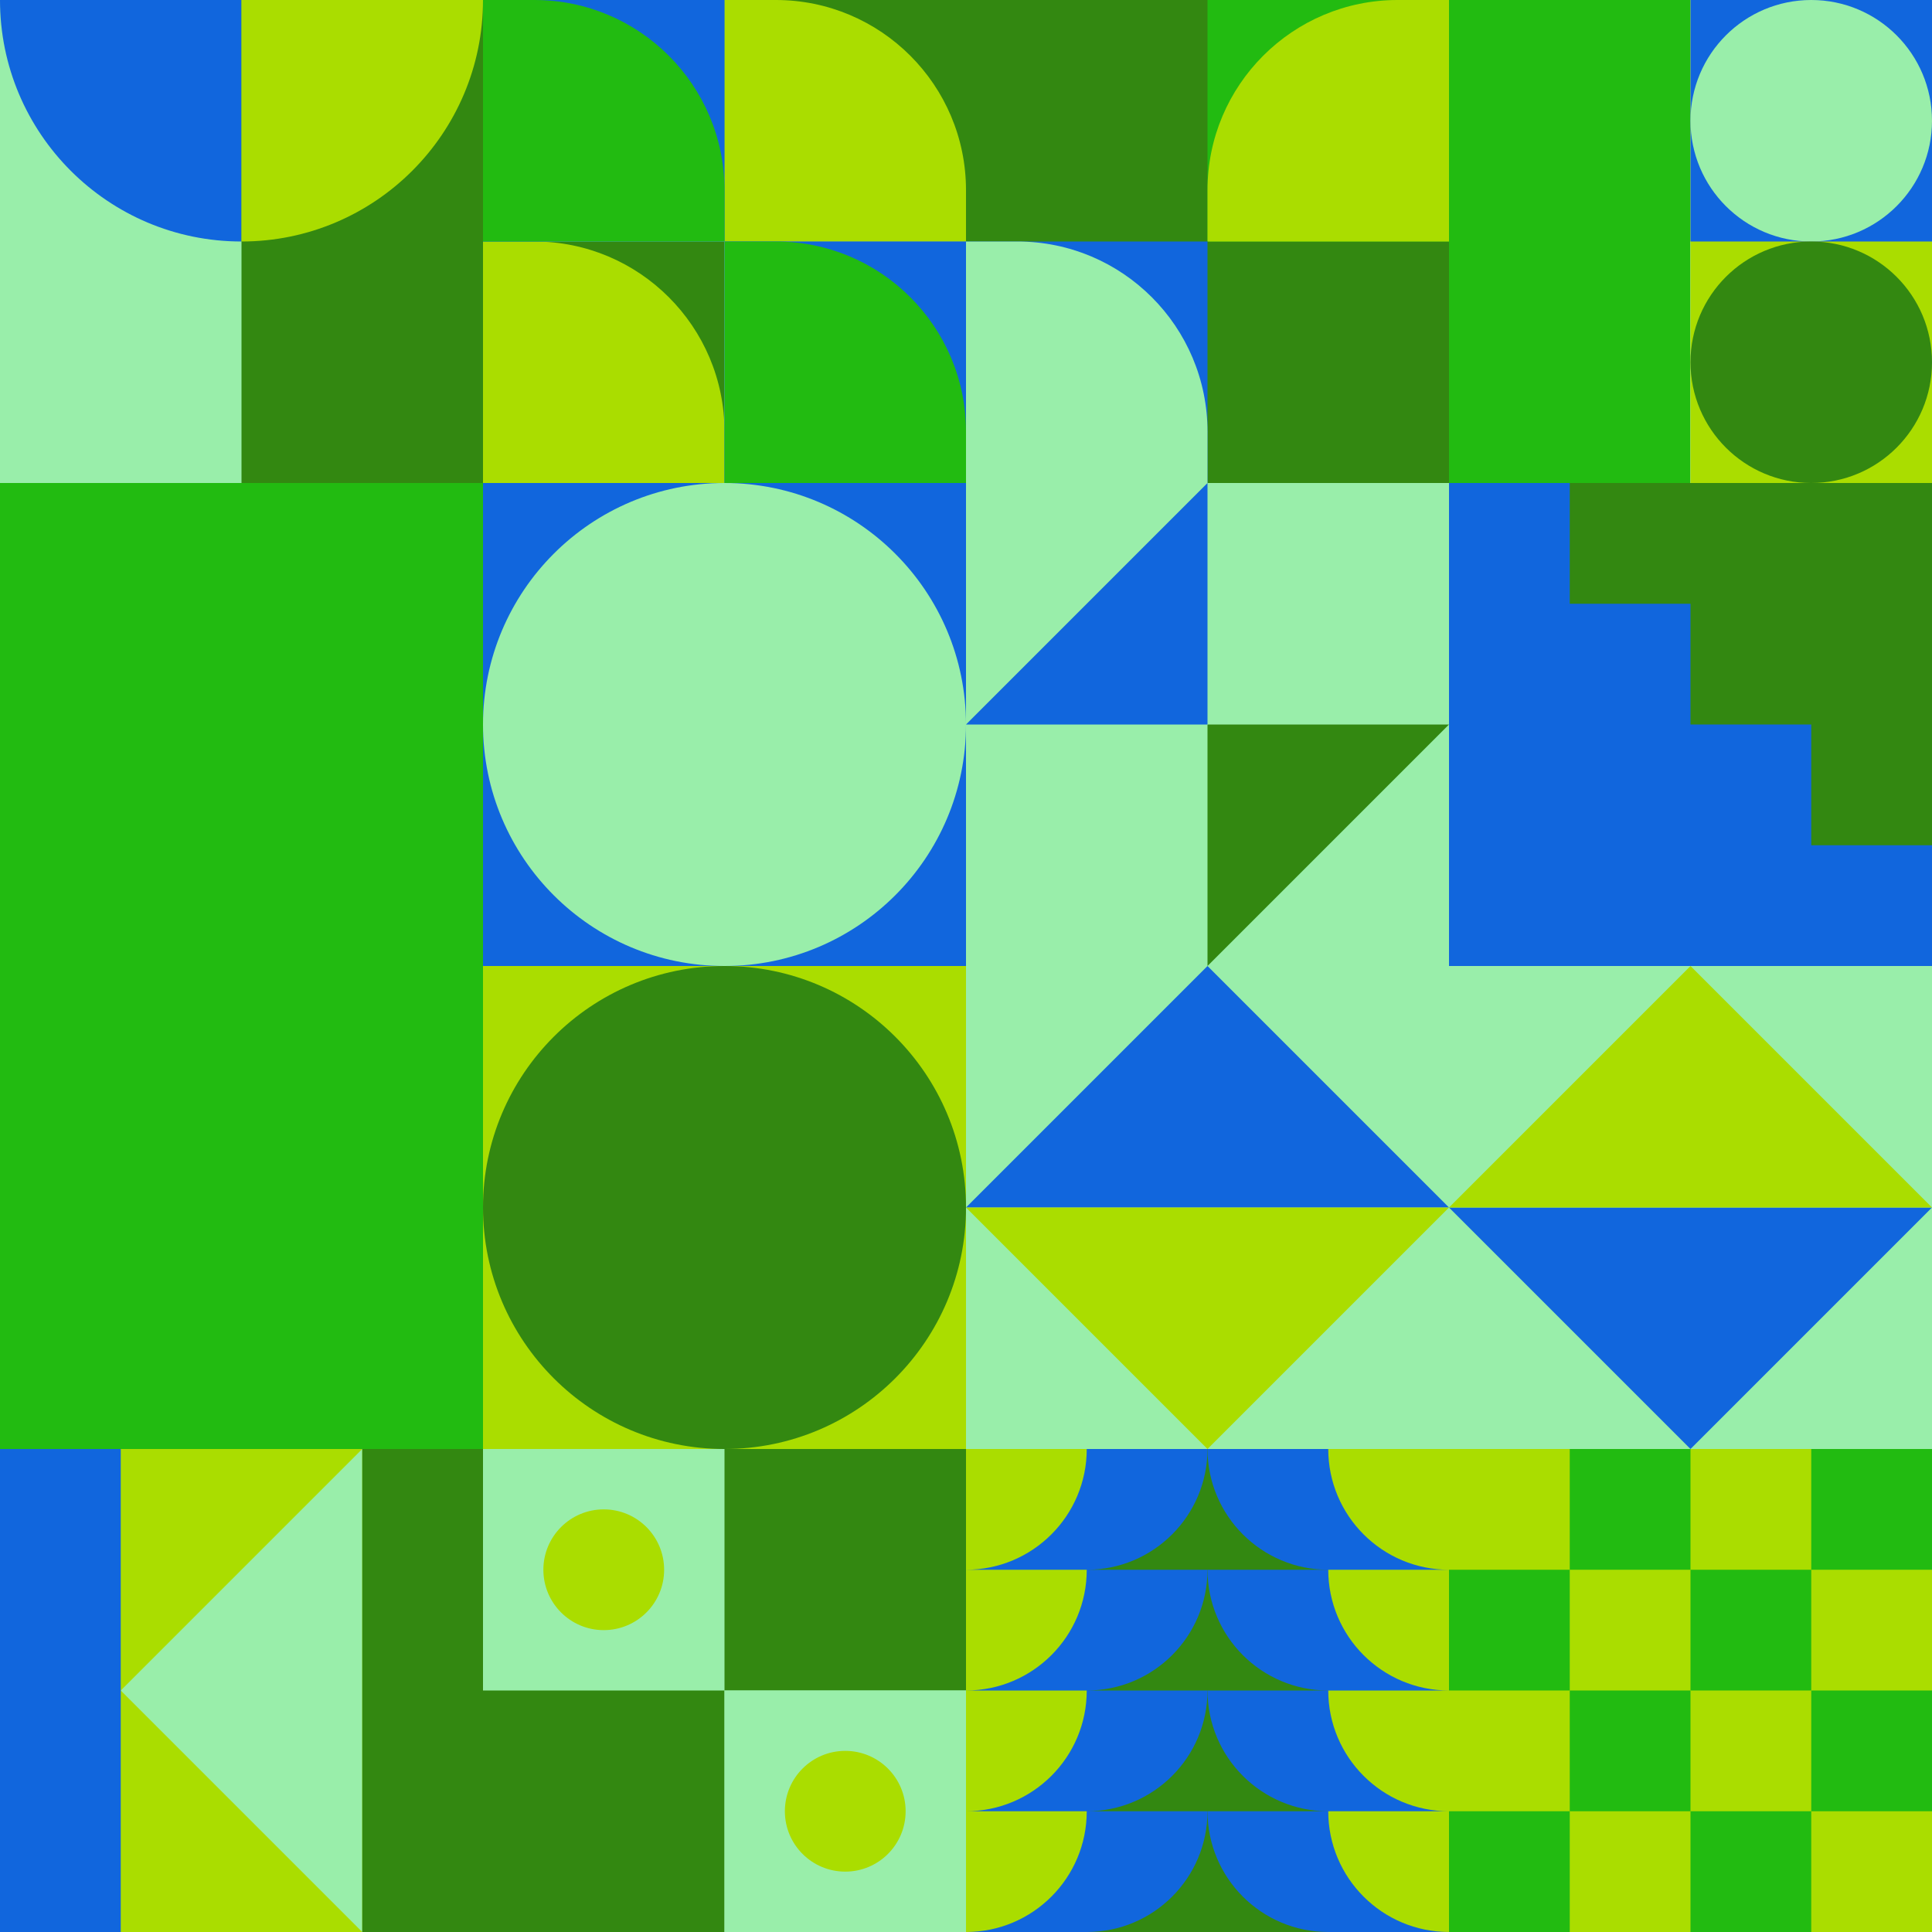
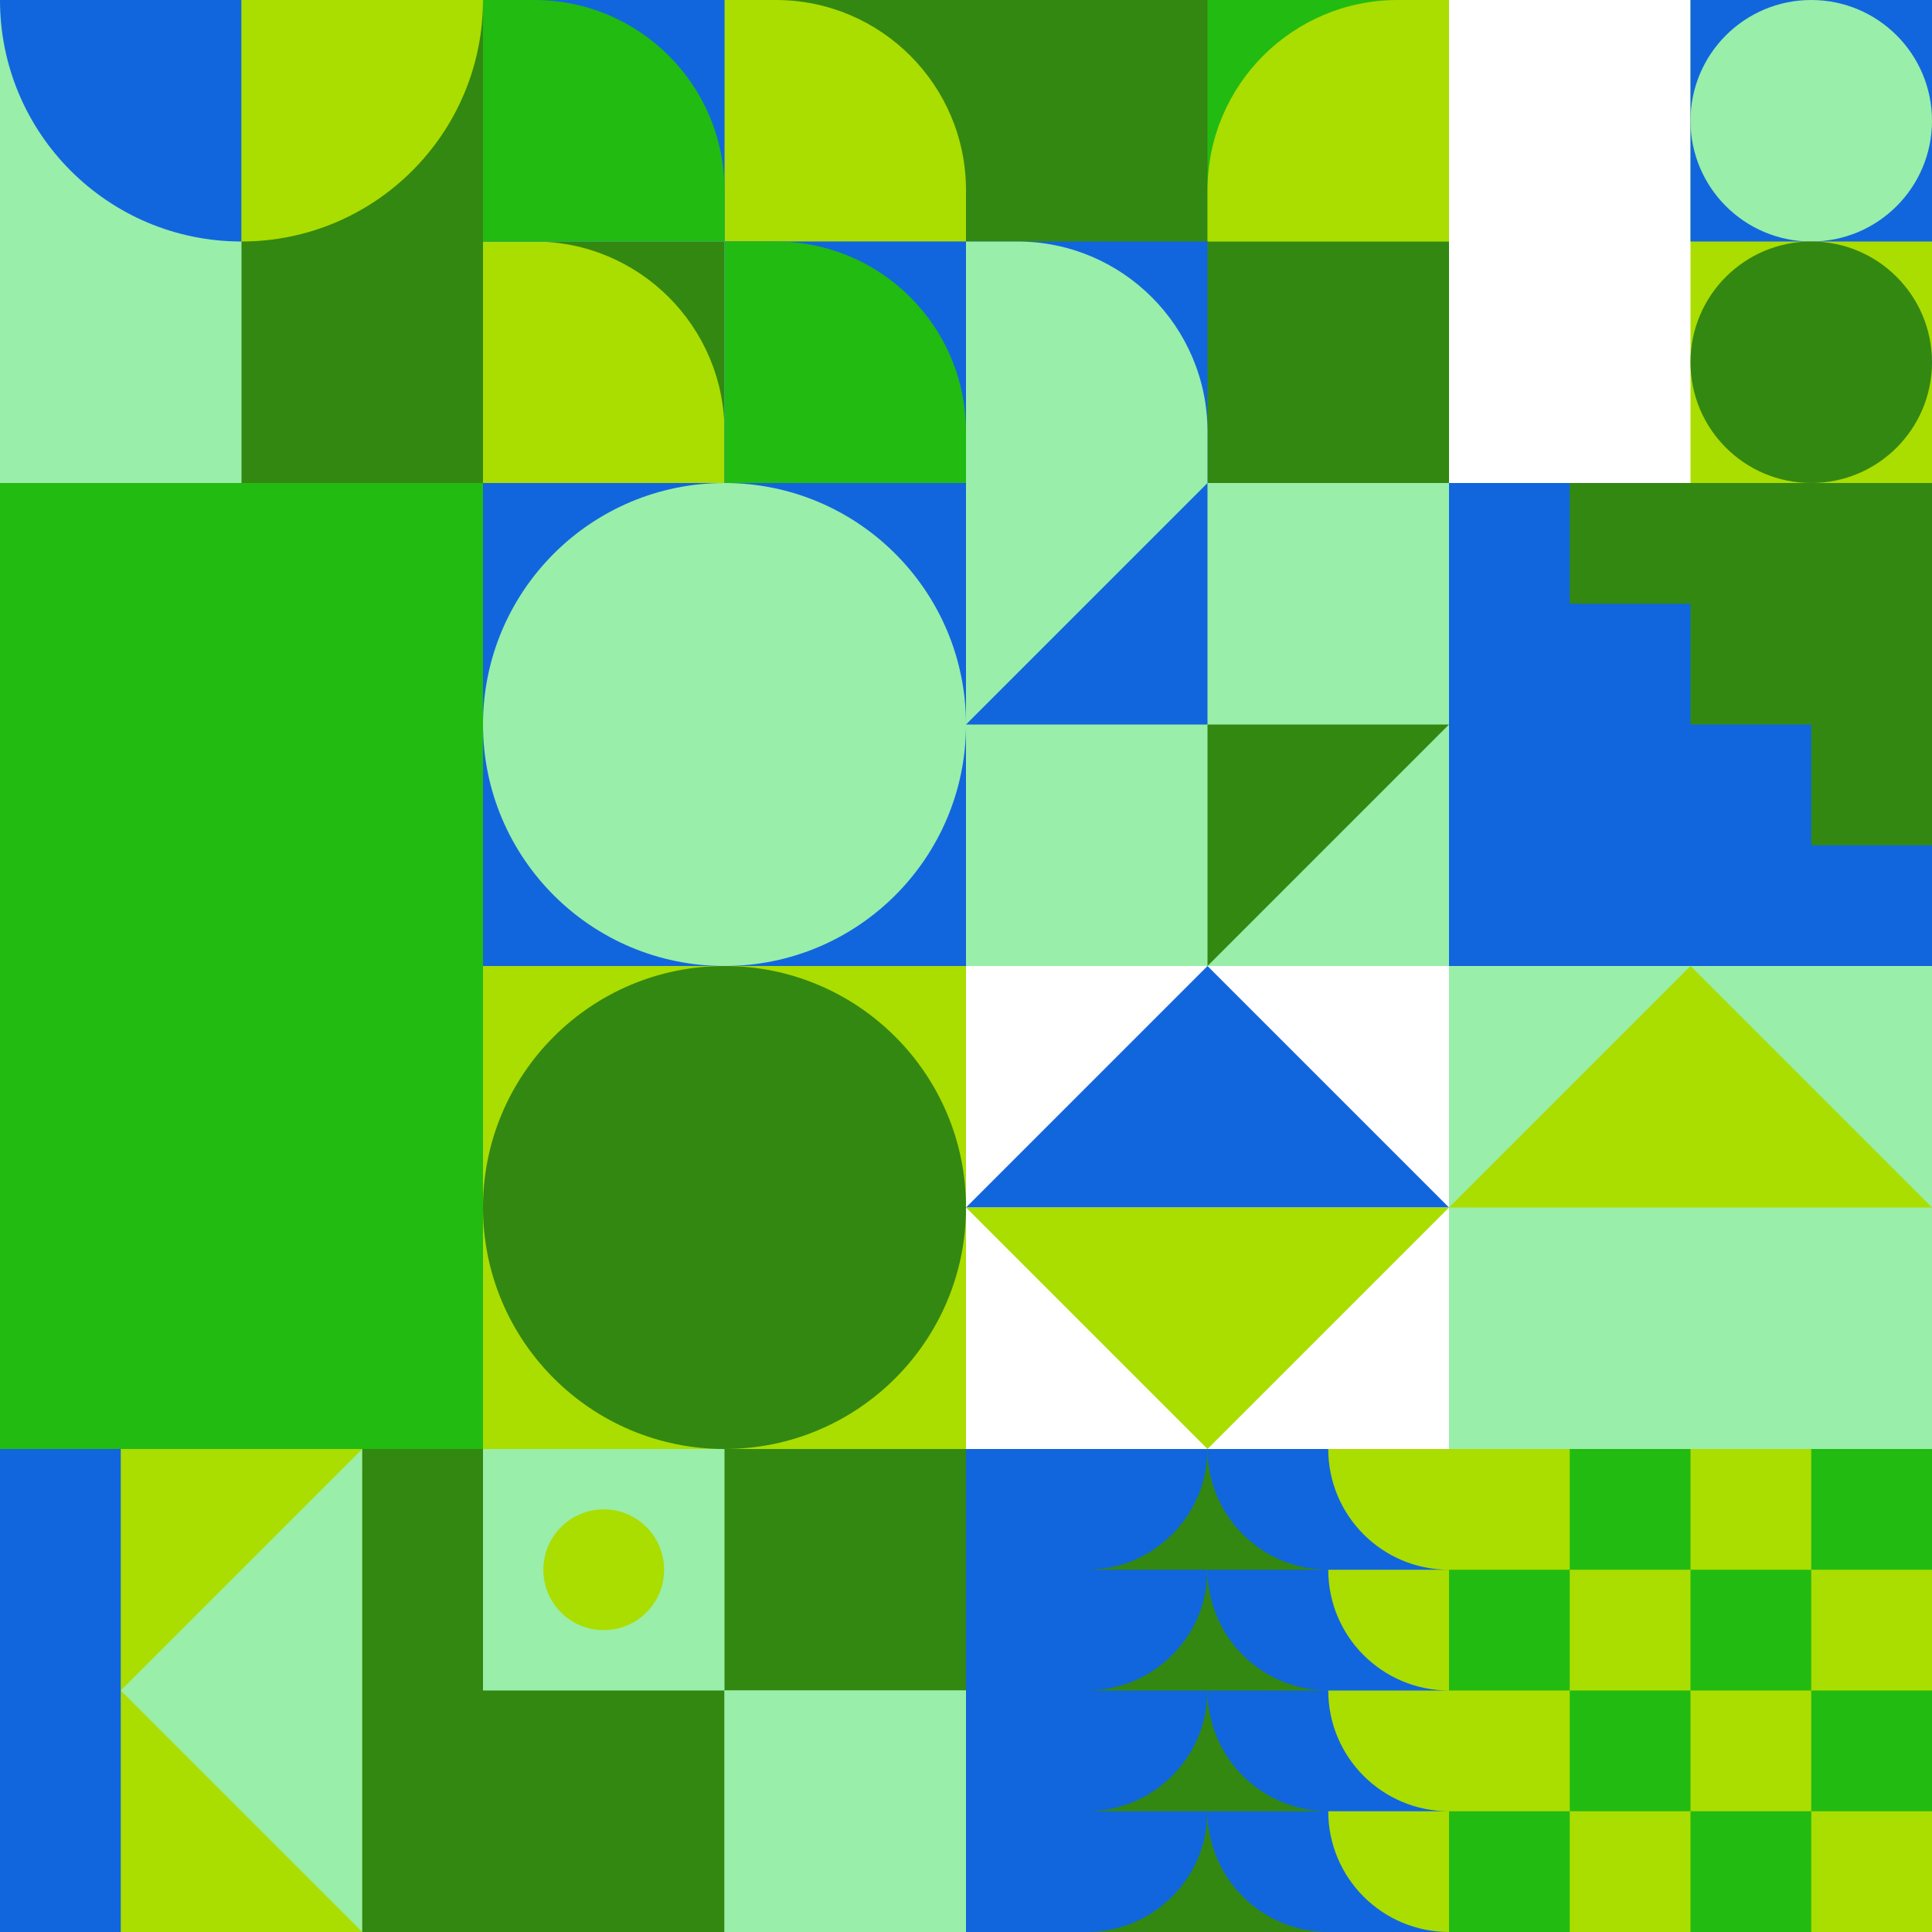
<svg xmlns="http://www.w3.org/2000/svg" id="geo" width="1280" height="1280" viewBox="0 0 1280 1280" fill="none" style="width:640px;height:640px">
  <g class="svg-image">
    <g class="block-0" transform="translate(0,0), scale(1), rotate(180, 160, 160)" height="320" width="320" clip-path="url(#trim)">
      <rect width="320" height="320" fill="#1166dd" />
      <rect y="320" width="320" height="320" transform="rotate(-90 0 320)" fill="#99eeaa" />
      <path d="M160 320V160C248.366 160 320 231.634 320 320H160Z" fill="#1166dd" />
      <rect y="320" width="320" height="160" transform="rotate(-90 0 320)" fill="#338811" />
      <path d="M160 320V160C71.634 160 0 231.634 0 320H160Z" fill="#aadd00" />
    </g>
    <g class="block-1" transform="translate(320,0), scale(1), rotate(90, 160, 160)" height="320" width="320" clip-path="url(#trim)">
      <rect y="320" width="320" height="160" transform="rotate(-90 0 320)" fill="#99eeaa" />
      <rect x="160" y="320" width="160" height="160" transform="rotate(-90 160 320)" fill="#338811" />
      <path fill-rule="evenodd" clip-rule="evenodd" d="M320 160h-34c-69.588 0-126 56.412-126 126v34h160V160Z" fill="#aadd00" />
      <rect y="160" width="160" height="160" transform="rotate(-90 0 160)" fill="#338811" />
      <path fill-rule="evenodd" clip-rule="evenodd" d="M160 0h-34C56.412 0 0 56.412 0 126v34h160V0Z" fill="#aadd00" />
      <rect x="160" y="160" width="160" height="160" transform="rotate(-90 160 160)" fill="#1166dd" />
      <path fill-rule="evenodd" clip-rule="evenodd" d="M320 0h-34c-69.588 0-126 56.412-126 126v34h160V0Z" fill="#22bb11" />
      <rect y="320" width="160" height="160" transform="rotate(-90 0 320)" fill="#1166dd" />
      <path fill-rule="evenodd" clip-rule="evenodd" d="M160 160h-34C56.412 160 0 216.412 0 286v34h160V160Z" fill="#22bb11" />
    </g>
    <g class="block-2" transform="translate(640,0), scale(1), rotate(0, 160, 160)" height="320" width="320" clip-path="url(#trim)">
      <rect width="320" height="320" fill="white" />
      <rect y="320" width="320" height="320" transform="rotate(-90 0 320)" fill="#338811" />
      <rect x="160" y="160" width="160" height="160" transform="rotate(-90 160 160)" fill="#22bb11" />
      <path fill-rule="evenodd" clip-rule="evenodd" d="M320 -9.15527e-05H286C216.412 -9.15527e-05 160 56.412 160 126V160H320V-9.15527e-05Z" fill="#aadd00" />
      <rect width="160" height="160" transform="matrix(0 -1 -1 0 160 320)" fill="#1166dd" />
      <path fill-rule="evenodd" clip-rule="evenodd" d="M3.05176e-05 160H34C103.588 160 160 216.412 160 286V320H3.05176e-05V160Z" fill="#99eeaa" />
    </g>
    <g class="block-3" transform="translate(960,0), scale(1), rotate(0, 160, 160)" height="320" width="320" clip-path="url(#trim)">
      <rect width="320" height="320" fill="white" />
-       <rect y="320" width="320" height="160" transform="rotate(-90 0 320)" fill="#22bb11" />
      <rect x="160" y="320" width="320" height="160" transform="rotate(-90 160 320)" fill="#aadd00" />
      <path d="M160 160V0H320V160H160Z" fill="#1166dd" />
      <circle cx="240" cy="80" r="80" fill="#99eeaa" />
      <circle cx="240" cy="240" r="80" fill="#338811" />
    </g>
    <g class="block-4" transform="translate(0,320), scale(2), rotate(0, 160, 160)" height="640" width="640" clip-path="url(#trim)">
      <rect width="320" height="320" fill="white" />
      <rect y="320" width="320" height="160" transform="rotate(-90 0 320)" fill="#22bb11" />
      <rect x="160" y="320" width="320" height="160" transform="rotate(-90 160 320)" fill="#aadd00" />
      <path d="M160 160V0H320V160H160Z" fill="#1166dd" />
      <circle cx="240" cy="80" r="80" fill="#99eeaa" />
      <circle cx="240" cy="240" r="80" fill="#338811" />
    </g>
    <g class="block-5" transform="translate(640,320), scale(1), rotate(0, 160, 160)" height="320" width="320" clip-path="url(#trim)">
      <rect width="320" height="320" fill="#1166dd" />
      <rect width="320" height="320" fill="#99eeaa" />
      <path d="M160 320V160H320L160 320Z" fill="#338811" />
      <path d="M160 0V160H0L160 0Z" fill="#1166dd" />
    </g>
    <g class="block-6" transform="translate(960,320), scale(1), rotate(0, 160, 160)" height="320" width="320" clip-path="url(#trim)">
      <defs>
        <clipPath id="ClipPath-1">
          <rect width="320" height="320" fill="white" />
        </clipPath>
      </defs>
      <style>@keyframes geo-63a0_t{0%,to{transform:translate(0,0)}13.636%{transform:translate(0,0);animation-timing-function:cubic-bezier(.4,0,.6,1)}}@keyframes geo-63a1_t{0%{transform:translate(0,0)}13.636%{transform:translate(0,0);animation-timing-function:cubic-bezier(.4,0,.6,1)}50%,63.636%{transform:translate(-80px,0);animation-timing-function:cubic-bezier(.4,0,.6,1)}to{transform:translate(-80px,-80px)}}</style>
      <g clip-path="url(#ClipPath-1)" style="animation:2.2s linear infinite both geo-63a0_t">
        <rect width="320" height="320" fill="#338811" />
        <path fill-rule="evenodd" clip-rule="evenodd" d="M0 0h80v80h80v80h80v80h80v80h80v320h-80v-80h-80v-80h-80v-80H80v-80H0V0Z" fill="#1166dd" style="animation:2.2s linear infinite both geo-63a1_t" />
      </g>
    </g>
    <g class="block-7" transform="translate(640,640), scale(1), rotate(180, 160, 160)" height="320" width="320" clip-path="url(#trim)">
-       <rect width="320" height="320" fill="#99eeaa" />
      <path d="M160 320 0 160h320L160 320Z" fill="#1166dd" />
      <path d="M160 0 0 160h320L160 0Z" fill="#aadd00" />
    </g>
    <g class="block-8" transform="translate(960,640), scale(1), rotate(0, 160, 160)" height="320" width="320" clip-path="url(#trim)">
      <rect width="320" height="320" fill="#99eeaa" />
-       <path d="M160 320 0 160h320L160 320Z" fill="#1166dd" />
      <path d="M160 0 0 160h320L160 0Z" fill="#aadd00" />
    </g>
    <g class="block-9" transform="translate(0,960), scale(1), rotate(270, 160, 160)" height="320" width="320" clip-path="url(#trim)">
      <style>@keyframes geo-32a0_t{0%,to{transform:translate(0,0)}13.636%{transform:translate(0,0);animation-timing-function:cubic-bezier(.4,0,.6,1)}50%,63.636%{transform:translate(80px,0);animation-timing-function:cubic-bezier(.4,0,.6,1)}}@keyframes geo-32a0_w{0%,to{width:320px}13.636%{width:320px;animation-timing-function:cubic-bezier(.4,0,.6,1)}50%,63.636%{width:160px;animation-timing-function:cubic-bezier(.4,0,.6,1)}}@keyframes geo-32a1_t{0%,to{transform:translate(0,240px)}13.636%{transform:translate(0,240px);animation-timing-function:cubic-bezier(.4,0,.6,1)}50%,63.636%{transform:translate(80px,240px);animation-timing-function:cubic-bezier(.4,0,.6,1)}}@keyframes geo-32a1_w{0%,to{width:320px}13.636%{width:320px;animation-timing-function:cubic-bezier(.4,0,.6,1)}50%,63.636%{width:160px;animation-timing-function:cubic-bezier(.4,0,.6,1)}}</style>
      <rect width="320" height="320" fill="#aadd00" />
      <path d="m160 80 160 160H0L160 80Z" fill="#99eeaa" />
      <rect width="320" height="80" fill="#1166dd" style="animation:2.2s linear infinite both geo-32a0_t,2.2s linear infinite both geo-32a0_w" />
      <rect width="320" height="80" fill="#338811" transform="translate(0 240)" style="animation:2.2s linear infinite both geo-32a1_t,2.2s linear infinite both geo-32a1_w" />
    </g>
    <g class="block-10" transform="translate(320,960), scale(1), rotate(0, 160, 160)" height="320" width="320" clip-path="url(#trim)">
      <style>@keyframes geo-14-a0_t{0%,13.636%{transform:translate(80px,80px);animation-timing-function:ease-in-out}50%,63.636%{transform:translate(80px,240px);animation-timing-function:ease-in-out}to{transform:translate(240px,240px)}}@keyframes geo-14-a1_t{0%,13.636%{transform:translate(240px,240px);animation-timing-function:ease-in-out}50%,63.636%{transform:translate(240px,80px);animation-timing-function:ease-in-out}to{transform:translate(80px,80px)}}</style>
      <rect width="320" height="320" fill="#99eeaa" />
      <rect width="320" height="320" fill="#99eeaa" transform="rotate(-90 160 160)" />
      <rect width="160" height="160" fill="#338811" transform="rotate(-90 160 0)" />
      <rect width="160" height="160" fill="#338811" transform="matrix(0 -1 -1 0 160 320)" />
      <rect width="160" height="160" fill="#99eeaa" transform="matrix(0 -1 -1 0 320 320)" />
      <circle fill="#aadd00" transform="translate(80 80)" style="animation:2.2s ease-in-out infinite both geo-14-a0_t" r="40" />
-       <circle fill="#aadd00" transform="translate(240 240)" style="animation:2.2s ease-in-out infinite both geo-14-a1_t" r="40" />
    </g>
    <g class="block-11" transform="translate(640,960), scale(1), rotate(0, 160, 160)" height="320" width="320" clip-path="url(#trim)">
      <rect width="320" height="320" fill="#338811" />
      <path d="M0 240h160c0 44.183-35.817 80-80 80H0v-80ZM0 160h160c0 44.183-35.817 80-80 80H0v-80ZM0 80h160c0 44.183-35.817 80-80 80H0V80ZM0 0h160c0 44.183-35.817 80-80 80H0V0Z" fill="#1166dd" />
-       <path d="M-80 240H80c0 44.183-35.817 80-80 80h-80v-80ZM-80 160H80c0 44.183-35.817 80-80 80h-80v-80ZM-80 80H80c0 44.183-35.817 80-80 80h-80V80ZM-80 0H80c0 44.183-35.817 80-80 80h-80V0Z" fill="#aadd00" />
      <path d="M320 240H160c0 44.183 35.817 80 80 80h80v-80ZM320 160H160c0 44.183 35.817 80 80 80h80v-80ZM320 80H160c0 44.183 35.817 80 80 80h80V80ZM320 0H160c0 44.183 35.817 80 80 80h80V0Z" fill="#1166dd" />
      <path d="M400 240H240c0 44.183 35.817 80 80 80h80v-80ZM400 160H240c0 44.183 35.817 80 80 80h80v-80ZM400 80H240c0 44.183 35.817 80 80 80h80V80ZM400 0H240c0 44.183 35.817 80 80 80h80V0Z" fill="#aadd00" />
    </g>
    <g class="block-12" transform="translate(960,960), scale(1), rotate(270, 160, 160)" height="320" width="320" clip-path="url(#trim)">
      <rect width="320" height="320" fill="white" />
      <rect y="320" width="320" height="320" transform="rotate(-90 0 320)" fill="#aadd00" />
      <rect y="80" width="80" height="80" transform="rotate(-90 0 80)" fill="#22bb11" />
      <rect x="160" y="80" width="80" height="80" transform="rotate(-90 160 80)" fill="#22bb11" />
      <rect x="80" y="160" width="80" height="80" transform="rotate(-90 80 160)" fill="#22bb11" />
      <rect x="240" y="160" width="80" height="80" transform="rotate(-90 240 160)" fill="#22bb11" />
      <rect y="240" width="80" height="80" transform="rotate(-90 0 240)" fill="#22bb11" />
      <rect x="160" y="240" width="80" height="80" transform="rotate(-90 160 240)" fill="#22bb11" />
      <rect x="80" y="320" width="80" height="80" transform="rotate(-90 80 320)" fill="#22bb11" />
      <rect x="240" y="320" width="80" height="80" transform="rotate(-90 240 320)" fill="#22bb11" />
    </g>
  </g>
  <clipPath id="trim">
    <rect width="320" height="320" fill="white" />
  </clipPath>
  <filter id="noiseFilter">
    <feTurbulence baseFrequency="0.5" result="noise" />
    <feColorMatrix type="saturate" values="0.10" />
    <feBlend in="SourceGraphic" in2="noise" mode="multiply" />
  </filter>
  <rect transform="translate(0,0)" height="1280" width="1280" filter="url(#noiseFilter)" opacity="0.4" />
</svg>